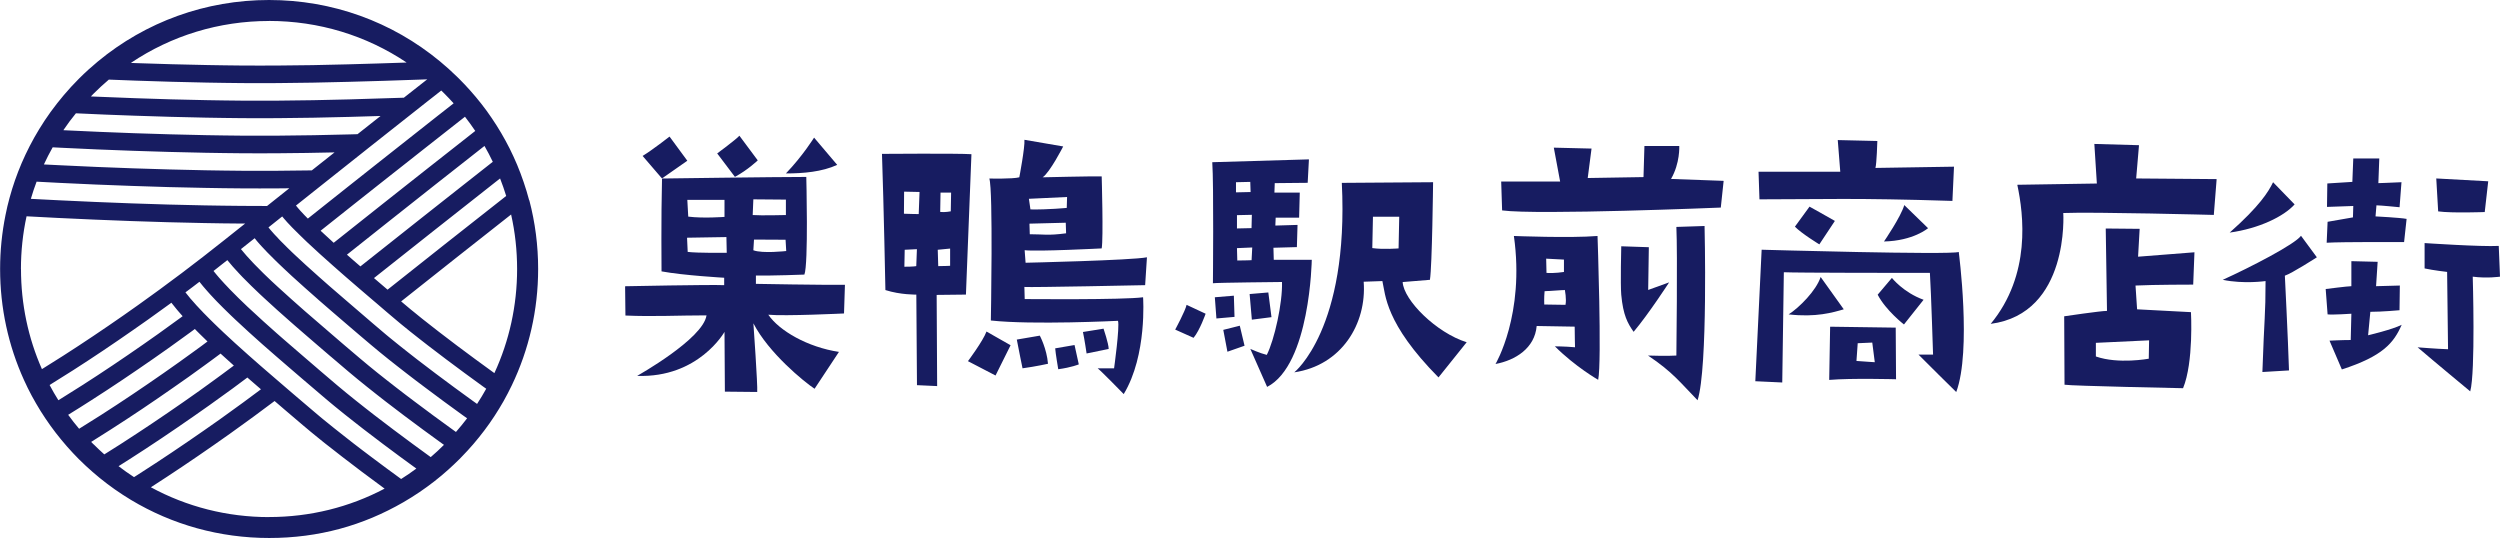
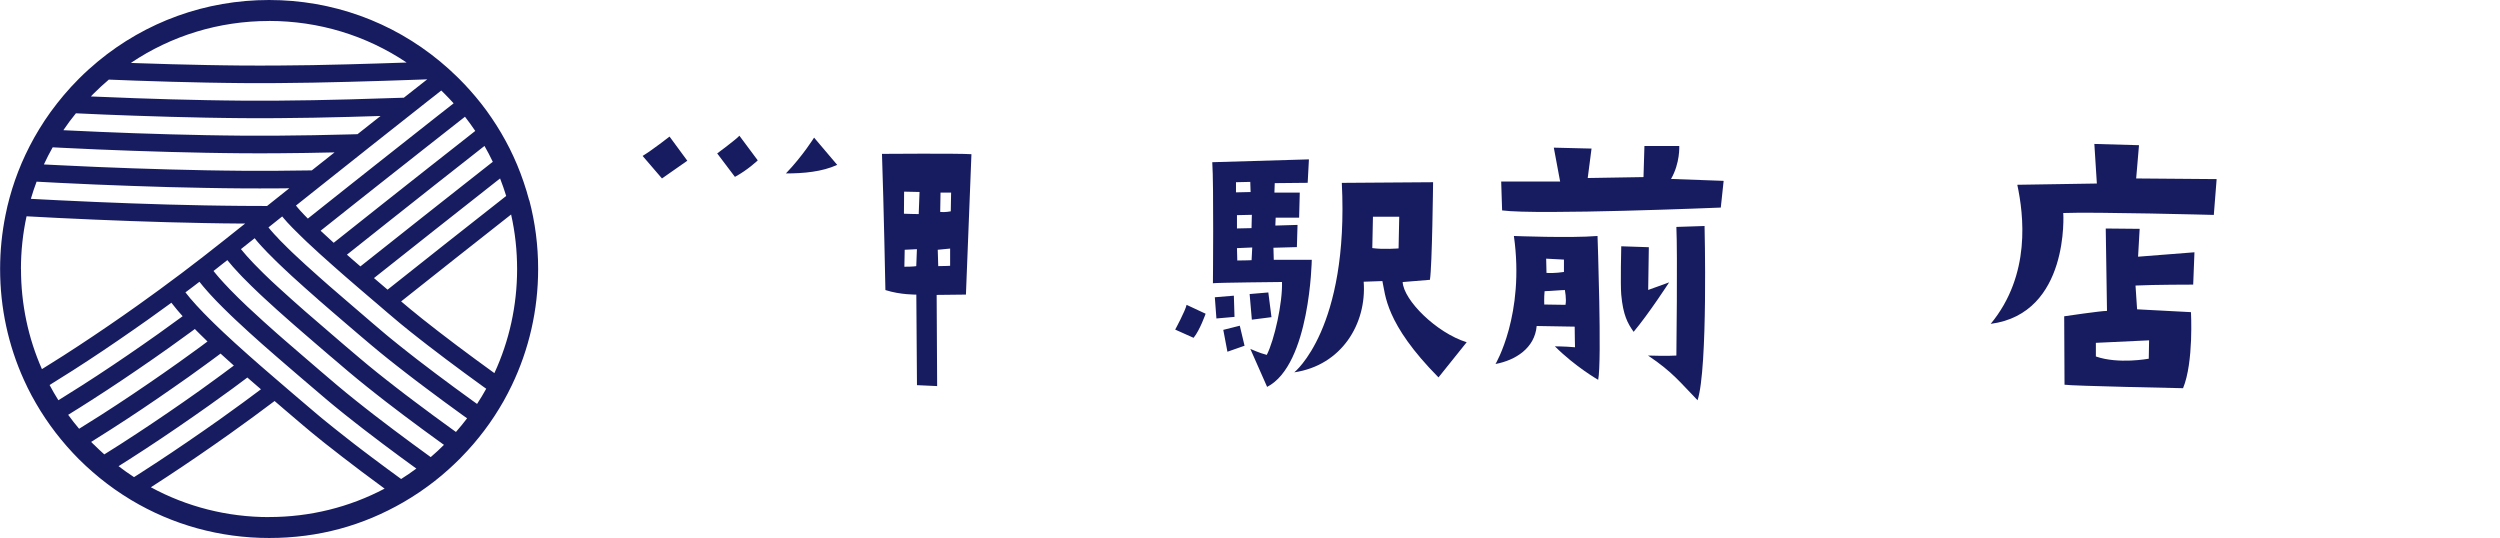
<svg xmlns="http://www.w3.org/2000/svg" id="_レイヤー_2" data-name="レイヤー 2" viewBox="0 0 458.52 98.67">
  <defs>
    <style>
      .cls-1 {
        fill: #171c61;
        stroke-width: 0px;
      }
    </style>
  </defs>
  <g id="_文字" data-name="文字">
    <g>
      <path class="cls-1" d="M97.05,36.73c-.29-1.12-.63-2.22-1-3.31-.36-1.07-.76-2.12-1.19-3.16-.43-1.02-.89-2.02-1.38-3.01-.49-.97-1.01-1.92-1.56-2.86-.55-.93-1.12-1.84-1.73-2.73-.6-.89-1.23-1.76-1.9-2.61-.66-.84-1.35-1.67-2.07-2.47-.64-.72-1.31-1.43-2-2.12-.15-.15-.3-.3-.45-.44-.99-.97-2.02-1.89-3.07-2.76C71.88,3.96,60.92,0,49.34,0s-22.59,3.98-31.41,11.29c-1.17.97-2.3,1.99-3.38,3.07-.03.03-.06.06-.09.09-.97.97-1.89,1.97-2.76,3-.85,1.01-1.66,2.04-2.43,3.1-.73,1.02-1.42,2.05-2.07,3.12-.63,1.02-1.21,2.07-1.76,3.13-.53,1.03-1.02,2.08-1.48,3.14-.44,1.04-.85,2.09-1.22,3.15-.36,1.04-.69,2.1-.98,3.17-.29,1.05-.54,2.11-.75,3.18-.65,3.22-.99,6.53-.99,9.89,0,7.14,1.51,14.05,4.38,20.37.44.98.92,1.95,1.43,2.9.51.94,1.05,1.87,1.62,2.79.57.91,1.17,1.8,1.8,2.68.63.88,1.29,1.73,1.98,2.57.69.84,1.41,1.66,2.16,2.46.36.38.72.76,1.09,1.13.41.41.84.82,1.26,1.21.83.77,1.68,1.51,2.55,2.22.9.73,1.82,1.43,2.76,2.09.97.68,1.97,1.33,2.98,1.94,7.58,4.55,16.27,6.98,25.34,6.98s17.21-2.28,24.62-6.56c1-.58,1.99-1.2,2.95-1.85.93-.63,1.85-1.3,2.75-2,.87-.68,1.72-1.39,2.55-2.14.69-.62,1.36-1.25,2.02-1.91.12-.12.23-.24.35-.36.76-.78,1.5-1.57,2.2-2.39.7-.82,1.38-1.66,2.02-2.51.65-.86,1.27-1.74,1.85-2.63.59-.9,1.15-1.82,1.68-2.75.53-.94,1.03-1.91,1.5-2.88,3.16-6.58,4.84-13.84,4.84-21.36,0-4.32-.55-8.54-1.62-12.61ZM92.84,35.94l-.47.37-.33.26-4.32,3.4-6.17,4.86c-3.49,2.76-6.98,5.53-10.47,8.3,0,0-.02-.01-.02-.02-.83-.71-1.65-1.41-2.47-2.11,3.65-2.9,7.31-5.8,10.97-8.69l2.69-2.12,4.3-3.39,3.83-3.02.48-.38.86-.67c.41,1.06.79,2.13,1.12,3.21ZM90.39,29.67c-.23.18-.47.37-.7.55-1.44,1.13-2.88,2.27-4.32,3.4-1.43,1.13-2.87,2.26-4.3,3.39-1.17.92-2.34,1.85-3.51,2.77-.26.2-.51.41-.77.61-3.56,2.82-7.13,5.64-10.69,8.47-.49-.43-.99-.86-1.48-1.28-.33-.29-.66-.58-.99-.87,2.58-2.05,5.15-4.09,7.73-6.14,1.42-1.12,2.84-2.24,4.26-3.37,1.42-1.13,2.85-2.25,4.27-3.38,1.43-1.13,2.87-2.26,4.3-3.38,1.44-1.13,2.88-2.27,4.32-3.4.12-.09.23-.18.35-.27.54.95,1.05,1.91,1.52,2.9ZM87.16,24.02c-1.38,1.08-2.75,2.16-4.13,3.25-1.43,1.13-2.87,2.25-4.3,3.38-1.42,1.12-2.84,2.25-4.27,3.37-1.42,1.12-2.84,2.24-4.25,3.36-1.41,1.11-2.81,2.23-4.21,3.34-1.6,1.27-3.2,2.54-4.8,3.81-.82-.74-1.63-1.48-2.4-2.21.62-.49,1.23-.98,1.85-1.47,1.39-1.11,2.79-2.22,4.18-3.32,1.41-1.12,2.81-2.23,4.22-3.34.84-.66,1.68-1.33,2.52-1.99.58-.45,1.15-.91,1.73-1.36,1.42-1.12,2.84-2.25,4.27-3.37,1.43-1.13,2.86-2.26,4.3-3.38,1.14-.89,2.27-1.79,3.41-2.68.66.85,1.29,1.72,1.89,2.61ZM81.51,17.17c.58.58,1.14,1.17,1.69,1.78l-2.51,1.97-.26.2-4.03,3.18-4.27,3.37-2.56,2.02c-.56.44-1.12.89-1.68,1.33-1.41,1.11-2.81,2.23-4.22,3.34-1.39,1.11-2.79,2.21-4.18,3.32-1.01.8-2.02,1.6-3.03,2.41l-.45-.46-.15-.15-.14-.15-.27-.29-.27-.29c-.05-.05-.08-.09-.12-.13l-.11-.13-.22-.25-.11-.13-.05-.06-.04-.05c-.06-.08-.13-.16-.2-.24-.02-.02-.03-.04-.05-.06,1.35-1.08,2.71-2.15,4.06-3.23,1.39-1.1,2.78-2.21,4.17-3.31,1.4-1.11,2.81-2.22,4.21-3.34.28-.22.56-.45.84-.67l3.39-2.68,4.27-3.37,3.2-2.53,1.09-.85,1.42-1.12c.19.18.38.36.56.55ZM49.34,3.84c9.12,0,17.83,2.66,25.24,7.63-3.6.12-7.19.24-10.77.33-4.35.12-8.67.2-12.93.22-2.11.02-4.27,0-6.41,0-2.15-.03-4.3-.04-6.46-.09-4.31-.08-8.64-.2-12.98-.35-.34-.01-.69-.03-1.03-.04,7.43-5,16.18-7.69,25.33-7.69ZM17.17,17.17c.9-.9,1.83-1.75,2.79-2.57,1.65.07,3.31.13,4.96.19,4.35.15,8.7.28,13.03.36,2.17.05,4.33.06,6.49.09,2.16,0,4.32.03,6.46,0,4.29-.03,8.63-.11,12.99-.23,4.36-.11,8.73-.25,13.11-.41.45-.02.91-.03,1.36-.05l-1.91,1.5-2.38,1.87c-3.37.11-6.73.22-10.09.31-4.37.12-8.74.2-13.06.23-2.15.02-4.33,0-6.5,0-2.18-.03-4.35-.04-6.53-.09-4.35-.08-8.72-.2-13.08-.36-2.71-.09-5.43-.2-8.14-.32.17-.17.33-.35.5-.52ZM13.91,20.78c3.59.17,7.18.32,10.78.44,4.38.15,8.76.28,13.14.36,2.19.05,4.37.06,6.56.09,2.18,0,4.37.03,6.55,0,4.36-.03,8.74-.11,13.12-.23,1.91-.05,3.83-.11,5.74-.17l-4.23,3.34s0,0,0,0c-.47.01-.95.03-1.42.04-4.4.12-8.8.2-13.19.23-2.19.02-4.39,0-6.59,0-2.2-.03-4.4-.04-6.59-.09-4.4-.08-8.79-.21-13.19-.36-4.32-.15-8.65-.34-12.97-.55.72-1.07,1.49-2.11,2.31-3.11ZM9.67,27.02c.52.03,1.04.05,1.56.08,4.41.22,8.82.41,13.23.56,4.41.15,8.83.28,13.25.36,2.21.05,4.42.06,6.63.09,2.21,0,4.42.03,6.63,0,3.47-.02,6.93-.08,10.39-.16-1.39,1.1-2.78,2.2-4.17,3.3-2.06.04-4.13.06-6.2.07-2.23.02-4.45,0-6.68,0-2.22-.03-4.44-.04-6.66-.09-4.44-.08-8.87-.21-13.3-.36-4.43-.15-8.86-.34-13.28-.56-1.01-.05-2.01-.1-3.02-.15.5-1.07,1.03-2.12,1.61-3.14ZM6.73,33.32c1.39.07,2.79.15,4.18.22,4.44.22,8.88.41,13.32.56,4.45.16,8.89.29,13.35.36,2.23.05,4.46.07,6.7.09,2.24,0,4.47.03,6.72,0,.69,0,1.37-.01,2.06-.02-1.36,1.08-2.72,2.17-4.08,3.25-1.58,0-3.15-.01-4.73-.02-2.24-.03-4.49-.04-6.73-.09-4.48-.08-8.95-.21-13.41-.37-4.46-.16-8.92-.35-13.37-.57-1.69-.08-3.39-.17-5.08-.26.31-1.07.67-2.13,1.06-3.17ZM3.84,49.34c0-3.29.35-6.53,1.03-9.67,1.91.1,3.82.21,5.73.3,4.47.22,8.94.41,13.41.57,4.48.16,8.96.29,13.46.37,2.25.05,4.51.07,6.76.09.24,0,.48,0,.73,0-.35.28-.7.56-1.06.84l-2.69,2.14-2.61,2.05-1.31,1.03-1.32,1.01-2.64,2.02-2.67,1.98-1.33.99c-.44.33-.9.65-1.34.97l-2.69,1.94-2.71,1.91c-3.63,2.53-7.29,4.99-10.99,7.36-1.3.83-2.61,1.66-3.91,2.46-2.52-5.71-3.84-11.93-3.84-18.36ZM9.1,70.61c1.42-.87,2.83-1.76,4.24-2.66,3.74-2.39,7.44-4.88,11.09-7.43l2.74-1.92,2.72-1.96c.45-.33.91-.65,1.36-.98l.18-.14c.3.38.61.75.91,1.13l.13.16.12.14.24.28.49.56.18.2-.36.27c-.45.34-.91.66-1.37.99l-2.74,1.98-2.76,1.94c-3.69,2.57-7.43,5.09-11.2,7.5-1.45.92-2.9,1.84-4.36,2.74-.57-.91-1.11-1.84-1.61-2.79ZM12.52,76.07c1.44-.88,2.87-1.79,4.29-2.7,3.82-2.44,7.58-4.98,11.31-7.57l2.79-1.96,2.76-1.99c.46-.33.92-.66,1.38-1l.69-.51.37.38.23.23.22.22.44.43c.29.28.59.58.88.86l.18.17-1.11.83c-.46.34-.93.67-1.39,1.01l-2.79,2.01-2.81,1.98c-3.76,2.62-7.56,5.18-11.42,7.65-1.34.85-2.68,1.7-4.03,2.53-.7-.83-1.37-1.68-2-2.55ZM17.17,81.51c-.15-.15-.3-.31-.45-.46,1.19-.74,2.38-1.49,3.56-2.25,3.9-2.49,7.73-5.07,11.52-7.72l2.84-1.99,2.81-2.03c.47-.34.94-.67,1.4-1.02l1.39-1.03.21-.16c.82.75,1.63,1.48,2.44,2.2l-.73.54-1.4,1.04c-.47.35-.94.68-1.41,1.03l-2.83,2.05-2.86,2.01c-3.83,2.67-7.7,5.27-11.63,7.79-.96.61-1.93,1.23-2.9,1.83-.66-.59-1.32-1.2-1.95-1.84ZM21.73,85.51c.67-.43,1.35-.85,2.02-1.28,3.98-2.54,7.88-5.17,11.74-7.86l2.89-2.03,2.86-2.06c.48-.35.95-.68,1.43-1.03l1.41-1.05,1.29-.96c.07.06.14.12.2.18.77.67,1.53,1.33,2.29,1.98l-1.86,1.38-1.43,1.06c-.48.35-.96.7-1.44,1.04l-2.88,2.08-2.91,2.04c-3.89,2.71-7.83,5.36-11.85,7.93-.3.19-.61.39-.91.58-.97-.63-1.92-1.3-2.84-2.01ZM49.34,94.84c-7.69,0-15.09-1.9-21.67-5.47,3.9-2.51,7.73-5.08,11.51-7.72l2.93-2.06,2.91-2.1c.48-.35.97-.7,1.45-1.05l1.44-1.07,2.45-1.82c.62.53,1.24,1.06,1.85,1.59,1.11.95,2.1,1.81,3.37,2.87l.91.76.45.38.45.37,1.8,1.46.45.36.45.35.9.7c.6.47,1.2.95,1.79,1.4,1.19.91,2.39,1.84,3.58,2.73,1.39,1.05,2.78,2.08,4.18,3.1-6.46,3.41-13.68,5.21-21.19,5.21ZM73.58,87.86c-1.77-1.29-3.53-2.58-5.29-3.91-1.19-.88-2.37-1.8-3.55-2.7-.59-.45-1.18-.92-1.77-1.39-.59-.47-1.18-.92-1.77-1.4l-1.77-1.43-.44-.36-.44-.37-.89-.75c-1.23-1.03-2.24-1.91-3.35-2.85-.44-.38-.88-.76-1.32-1.13-.83-.71-1.66-1.43-2.5-2.15-.83-.71-1.66-1.43-2.49-2.15-.1-.09-.21-.18-.31-.27-.72-.63-1.44-1.26-2.16-1.9-.81-.72-1.62-1.45-2.44-2.19-.71-.64-1.42-1.3-2.13-1.97l-.27-.26-.58-.55c-.28-.27-.57-.56-.86-.83-.3-.29-.6-.59-.9-.89-.28-.28-.55-.56-.83-.84l-.22-.22-.22-.24-.45-.47-.44-.47s-.06-.06-.09-.09c-.12-.13-.25-.28-.37-.42l-.46-.52-.23-.26-.12-.13-.12-.15-.79-.98,1.26-.94,1.31-1,.68.84c.15.19.29.34.43.5l.43.49c.14.16.29.33.43.48l.12.13.3.32.42.45c.14.15.28.3.42.44.37.38.74.75,1.11,1.12.19.19.38.37.56.55.28.27.56.55.83.81l.83.79s.08.07.12.11c.8.75,1.6,1.49,2.4,2.22.82.74,1.63,1.47,2.44,2.19.56.49,1.11.98,1.67,1.46.27.23.54.47.8.7.83.72,1.66,1.44,2.49,2.15.83.72,1.66,1.43,2.49,2.14.27.23.54.46.81.69,1.1.94,2.14,1.84,3.33,2.84l.87.73c.29.25.58.49.87.72l1.74,1.41c.58.48,1.17.92,1.75,1.38.58.46,1.17.92,1.75,1.37,1.17.9,2.34,1.8,3.52,2.68,2.05,1.55,4.11,3.05,6.17,4.55-.92.68-1.86,1.33-2.82,1.93ZM79,83.84c-2.29-1.66-4.57-3.33-6.84-5.04-1.17-.87-2.32-1.76-3.48-2.65-.58-.44-1.15-.9-1.73-1.35-.57-.46-1.15-.9-1.73-1.37l-1.72-1.39c-.57-.46-1.14-.95-1.71-1.42-1.16-.97-2.21-1.88-3.31-2.82-.11-.09-.21-.18-.32-.28-.83-.71-1.66-1.42-2.49-2.14-.83-.71-1.66-1.43-2.48-2.14-.42-.37-.85-.74-1.27-1.1-.4-.35-.8-.7-1.2-1.05-.82-.72-1.63-1.44-2.44-2.18-.8-.72-1.61-1.46-2.4-2.21-.17-.16-.33-.31-.5-.46-.54-.51-1.08-1.02-1.62-1.56-.08-.08-.16-.15-.23-.23-.46-.45-.92-.92-1.38-1.39-.27-.27-.54-.56-.8-.85-.03-.03-.05-.06-.08-.08-.24-.26-.48-.51-.72-.79l-.4-.45c-.13-.15-.27-.29-.4-.47l-.59-.72.13-.1,1.32-1.04,1.09-.85c.69.86,1.4,1.65,2.13,2.42.22.23.43.46.65.69.52.52,1.03,1.05,1.55,1.55.02.02.05.04.07.07.5.49,1,.97,1.51,1.45.28.27.57.53.85.79.8.74,1.6,1.48,2.41,2.2.81.73,1.63,1.45,2.45,2.17.25.22.49.43.74.65.58.5,1.15,1,1.73,1.5.83.72,1.65,1.43,2.48,2.14.78.67,1.56,1.33,2.33,2,.05.04.1.09.16.13,2.12,1.82,4.29,3.67,6.5,5.43.56.46,1.14.9,1.7,1.35.57.44,1.13.9,1.71,1.34,1.15.88,2.29,1.76,3.45,2.63,2.3,1.74,4.64,3.44,6.97,5.13.11.08.23.16.34.24-.78.78-1.58,1.52-2.41,2.23ZM83.63,79.23c-.23-.16-.45-.32-.68-.49-2.32-1.68-4.64-3.37-6.92-5.1-1.15-.85-2.28-1.73-3.41-2.6-.57-.43-1.13-.88-1.69-1.32-.56-.44-1.13-.88-1.68-1.33l-1.66-1.35c-.56-.45-1.09-.91-1.64-1.37-.88-.73-1.76-1.49-2.65-2.25-.21-.18-.42-.36-.63-.54-.62-.53-1.24-1.06-1.86-1.6-.83-.71-1.66-1.43-2.48-2.14-.73-.63-1.45-1.25-2.18-1.88-.1-.09-.2-.17-.3-.26-.82-.72-1.64-1.44-2.45-2.17-.81-.73-1.62-1.46-2.42-2.19-.4-.37-.8-.74-1.2-1.11-.39-.37-.78-.74-1.17-1.12-.12-.12-.24-.23-.36-.35-.51-.49-1-.99-1.49-1.5-.14-.15-.29-.3-.43-.45-.75-.79-1.48-1.6-2.14-2.42l1.71-1.36c.27-.22.54-.43.81-.64l.4.5c.09.11.2.23.3.35l.31.35c.11.12.2.24.32.35l.34.36c.16.17.31.33.47.5.07.07.14.15.21.22.47.48.94.96,1.44,1.44.21.21.43.42.65.63.28.27.56.53.84.8.51.48,1.02.95,1.53,1.43.8.73,1.61,1.46,2.43,2.19.77.68,1.54,1.36,2.31,2.04.05.04.1.08.14.13.82.72,1.65,1.43,2.48,2.15.83.71,1.66,1.42,2.49,2.14.46.4.93.79,1.39,1.19.36.31.73.63,1.1.94.73.63,1.46,1.25,2.16,1.83.54.45,1.06.9,1.61,1.34l1.63,1.32c.54.44,1.1.87,1.66,1.31.56.43,1.1.87,1.67,1.3,1.12.86,2.24,1.73,3.38,2.57,2.26,1.71,4.56,3.39,6.87,5.06.28.2.56.4.83.59-.65.85-1.33,1.69-2.04,2.5ZM87.52,74.1c-.27-.19-.53-.38-.8-.57-2.29-1.66-4.57-3.32-6.82-5.02-1.13-.84-2.23-1.7-3.35-2.55-.56-.42-1.1-.86-1.65-1.29-.54-.43-1.1-.86-1.63-1.29l-1.61-1.3c-.27-.22-.53-.43-.79-.65l-.78-.66c-.53-.44-1.09-.92-1.66-1.41-.52-.45-1.05-.9-1.57-1.35-.31-.26-.61-.53-.92-.79-.83-.71-1.66-1.43-2.49-2.14-.83-.72-1.66-1.43-2.48-2.14-.2-.17-.39-.34-.59-.51-.63-.55-1.25-1.1-1.87-1.65-.82-.73-1.63-1.45-2.43-2.18-.64-.58-1.26-1.16-1.88-1.74l-.51-.48-.23-.22c-.25-.23-.47-.46-.71-.69-.48-.46-.92-.91-1.37-1.37,0,0,0,0,0,0-.12-.11-.22-.23-.32-.34l-.31-.34-.32-.33c-.11-.11-.19-.22-.29-.32l-.28-.32c-.09-.1-.2-.22-.27-.31l-.35-.43c.29-.23.58-.47.88-.7.55-.44,1.09-.87,1.64-1.31.1.12.2.24.3.36l.05.06.06.07.13.14.25.29c.09.1.16.19.26.29l.07.07.23.24.29.31.15.16.16.16c.08.08.15.16.23.23.35.36.7.71,1.09,1.08.23.22.45.44.69.67l.54.52.17.16c.72.68,1.46,1.36,2.22,2.05.8.72,1.61,1.45,2.44,2.18.48.42.95.84,1.43,1.26.34.3.69.6,1.03.9.82.71,1.65,1.43,2.48,2.14.82.71,1.66,1.42,2.49,2.13.15.13.3.26.45.38.67.57,1.37,1.18,2.04,1.75.41.35.8.68,1.17.99l.76.64.38.32.39.32,1.58,1.28c.52.43,1.07.85,1.61,1.27.54.42,1.07.85,1.63,1.27,1.1.84,2.19,1.69,3.31,2.52,2.22,1.68,4.49,3.33,6.76,4.98.19.14.39.28.58.41-.52.94-1.08,1.86-1.67,2.77ZM90.66,68.42c-.06-.04-.11-.08-.17-.12-2.26-1.64-4.51-3.28-6.71-4.94-1.11-.83-2.19-1.66-3.28-2.5-.55-.42-1.07-.84-1.6-1.25l-.8-.63-.4-.31-.39-.31-1.55-1.26-.39-.31-.37-.31-.75-.63c-.22-.18-.44-.37-.68-.57,3.32-2.64,6.65-5.28,9.98-7.91l9.67-7.62.52-.41c.73,3.25,1.1,6.6,1.1,10.01,0,6.7-1.44,13.18-4.17,19.09Z" />
      <g>
        <path class="cls-1" d="M217.63,55.91l3.49,1.63s-1.05,3.02-2.21,4.42l-3.37-1.51s1.86-3.43,2.09-4.53ZM240.59,47.66s-.29,19.24-8.19,23.3l-3.08-6.97s1.8.81,3.02,1.1c1.39-2.73,2.91-9.53,2.79-13.37,0,0-12.09.12-12.67.23,0,0,.17-18.07-.12-22.2l17.73-.52-.23,4.3-6.04.06-.06,1.74h4.65l-.12,4.59h-4.3l-.06,1.45,4.07-.12-.12,4.07-4.3.12.06,2.21h6.97ZM226.41,58.12l-3.31.29-.29-3.89,3.49-.29.12,3.89ZM227.39,59.75l.87,3.66-3.14,1.1-.76-4.01,3.02-.76ZM226.7,35.28l2.67-.06-.06-1.86-2.62.06v1.86ZM226.87,41.9l2.67-.06.06-2.44-2.73.06v2.44ZM229.66,45.39l-2.79.12.06,2.27c1.34,0,2.62-.06,2.62-.06l.12-2.32ZM229.6,58.64l-.41-4.71,3.43-.29.58,4.53-3.6.46ZM269,62.77l-5.17,6.45c-9.82-9.94-9.71-15.17-10.29-17.67l-3.43.12c.58,7.73-4.07,15.34-12.73,16.62,0,0,10.05-7.96,8.72-34.75l16.74-.12s-.17,15.4-.58,17.9l-5,.41c.17,3.31,6.16,9.3,11.74,11.04ZM256.63,39.75h-4.82l-.12,5.75c1.98.29,4.82.06,4.82.06l.12-5.81Z" />
        <path class="cls-1" d="M285.15,63.52s1.8,0,3.72.17c0,0-.06-2.5-.06-3.78l-6.97-.12c-.35,4.07-3.89,6.28-7.55,6.97,0,0,5.4-9.07,3.37-23.48,0,0,10.34.41,15.34,0,0,0,.81,23.01.12,26.38,0,0-4.18-2.38-7.96-6.16ZM315.6,38.07s-33.65,1.39-40.1.52l-.17-5.29h10.81l-1.16-6.22,6.92.17-.7,5.4s7.67-.12,10.23-.17l.17-5.7h6.39s.17,3.14-1.51,6.04l9.65.35-.52,4.88ZM287.01,53.18l-3.72.23c-.12,1.22-.06,2.44-.06,2.44l3.89.06c.23-1.05-.12-2.73-.12-2.73ZM283.58,47.43l.06,2.62c1.39.12,3.2-.17,3.2-.17v-2.27l-3.25-.17ZM302.41,45.33l-.12,7.85,3.84-1.39s-3.72,5.75-6.51,9.07c-1.1-1.57-1.92-3.02-2.27-6.8-.17-1.92,0-8.89,0-8.89l5.06.17ZM302.29,65.21s3.66.12,5.17,0c0,0,.23-18.71,0-23.59l5.17-.17s.64,25.98-1.28,31.96c-3.14-3.2-4.48-5.11-9.07-8.19Z" />
-         <path class="cls-1" d="M359.25,46.21s2.38,18.07-.46,25.69c0,0-6.39-6.28-6.92-6.86h2.67s-.35-11.33-.58-14.99c-3.25,0-24.76,0-26.79-.12l-.29,20.22-4.94-.23,1.16-24.12s34.7.99,36.15.41ZM322.53,31.5h14.99l-.46-5.81,7.26.17s-.12,4.18-.35,4.94l14.41-.23-.29,6.28c-18.13-.58-23.71-.29-35.39-.29l-.17-5.06ZM333.92,50.8l4.24,5.93c-1.98.58-5.11,1.51-10.11.93,1.92-1.22,5.06-4.36,5.87-6.86ZM329.21,41.56l2.67-3.66s3.66,2.03,4.65,2.62l-2.85,4.3s-3.25-1.98-4.48-3.25ZM335.66,59.92l12.03.17.06,9.47s-8.19-.23-12.26.12l.17-9.76ZM340.48,66.2c1.45.12,3.37.23,3.37.23l-.46-3.6-2.67.12-.23,3.25ZM349.2,59.51s-3.31-2.56-4.82-5.46l2.61-3.08s2.09,2.67,5.81,4.01l-3.6,4.53ZM345.54,44.29s3.14-4.59,3.72-6.68l4.36,4.24s-2.67,2.32-8.08,2.44Z" />
        <path class="cls-1" d="M378.42,39.06s1.22,18.42-13.31,20.34c7.44-9.01,6.04-20.05,4.88-25.51l14.59-.23-.46-7.26,8.19.23-.52,6.1,14.76.12-.52,6.57s-22.08-.58-27.61-.35ZM378.65,70.56l-.06-12.55s6.68-.99,7.85-.99l-.23-15.11,6.22.06-.29,5.11,10.34-.81-.23,5.93s-7.21,0-10.58.17l.29,4.36,9.88.52s.52,9.18-1.45,13.95c0,0-20.4-.41-21.74-.64ZM384.4,65.38c4.13,1.45,9.7.41,9.7.41l.06-3.37-9.76.46v2.5Z" />
-         <path class="cls-1" d="M407.67,51.32c5-2.27,13.25-6.51,14.35-8.08l2.91,3.95s-4.59,2.96-5.87,3.37c0,0,.58,11.56.76,17.38l-4.88.29c.35-10.29.58-10.29.58-16.68,0,0-4.01.58-7.85-.23ZM408.94,42.66c5.52-4.88,7.15-7.55,7.96-9.24l3.95,4.07c-1.98,2.21-6.51,4.42-11.91,5.17ZM429.52,67.77l-2.27-5.29s2.27-.12,3.89-.12l.12-4.82s-3.43.23-4.36.12l-.35-4.65s4.07-.52,4.71-.52v-4.59l4.82.12-.29,4.47,4.36-.12-.06,4.53s-3.2.29-5.35.29l-.41,4.3s4.47-1.05,6.16-1.92c-1.45,3.31-3.43,5.75-10.98,8.19ZM440.91,44.4s-11.22-.06-14.18.12l.17-3.84s2.91-.52,4.65-.81l.06-2.09s-3.31.12-4.82.17l.06-4.3,4.59-.29.17-4.3h4.77l-.17,4.53s2.03-.06,4.24-.17l-.35,4.59s-3.49-.35-4.24-.35l-.17,2.03s4.53.23,5.7.46l-.46,4.24ZM453.52,50.74s.52,17.49-.46,21.04c0,0-6.74-5.58-9.65-8.08,0,0,3.54.29,5.58.35l-.17-14.18s-2.56-.29-4.13-.64v-4.65s10.4.7,13.6.52l.23,5.64s-2.38.35-5,0ZM447.18,38.77l-.35-6.04,9.53.52-.64,5.64s-5.99.23-8.54-.12Z" />
-         <path class="cls-1" d="M180.92,60.8l4.43,2.52-2.76,5.55-5.06-2.63s2.77-3.7,3.4-5.43ZM187.93,45.91l.17,2.28s19.43-.44,22.26-1l-.33,5.11s-20.87.44-22.15.33l.06,2.22s18.15.17,21.71-.33c0,0,.78,10.6-3.55,17.76,0,0-4.11-4.22-4.77-4.72h3s1.06-7.61.72-8.72c0,0-15.71.78-23.32-.06,0,0,.44-23.93-.28-26.04,0,0,4.27.11,5.5-.22,0,0,1.05-5.5.94-6.88l7.11,1.22s-2.44,4.77-3.77,5.66c0,0,9.27-.22,10.83-.17,0,0,.33,11.44,0,13.21,0,0-11.88.61-14.1.33ZM192.2,66.72s-2.22.5-4.66.83c0,0-.83-4.05-1.05-5.27l4.22-.72s1.28,2.39,1.5,5.16ZM188.71,36.47l.28,1.94c3.22.06,6.66-.28,6.66-.28l.06-2-6.99.33ZM188.87,42.96c2.5,0,3.28.28,6.66-.17l-.06-1.94-6.66.17.06,1.94ZM202.4,60.28s.94,2.78.94,3.72l-4.05.83s-.39-2.66-.67-3.94l3.77-.61ZM194.09,67.72s-.5-2.94-.56-3.83l3.55-.61.78,3.55s-1.33.56-3.77.89Z" />
        <path class="cls-1" d="M178.17,28.27s-.81,20.54-1.01,25.76c-1.19,0-4.77.06-5.37.06,0,0,.09,16.05.09,16.72l-3.7-.17s-.12-15.11-.12-16.61c0,0-2.89.06-5.67-.83,0,0-.3-15.49-.63-24.98,0,0,13.88-.11,16.41.06ZM168.65,35.21l-2.83-.06-.03,4.05c1.28.06,2.71.06,2.71.06l.15-4.05ZM168.17,45.7l-2.24.11-.06,3.11c1.7,0,2.18-.11,2.18-.11l.12-3.11ZM171.99,45.81l.09,3c.95,0,2.18-.06,2.18-.06v-3.16l-2.27.22ZM172.44,38.87c.84.11,1.94-.11,1.94-.11,0-.89.06-3.44.06-3.44h-1.94l-.06,3.55Z" />
        <g>
          <path class="cls-1" d="M126.06,29.48l-4.65,3.25-3.55-4.13c1.74-1.05,4.94-3.55,4.94-3.55l3.25,4.42ZM138.97,29.42s-1.8,1.74-4.18,3.02l-3.25-4.3s3.55-2.62,4.07-3.25l3.37,4.53ZM153.55,30.24c-2.79,1.28-6.22,1.57-9.41,1.57,3.08-3.2,5.17-6.57,5.17-6.57l4.24,5Z" />
-           <path class="cls-1" d="M129.57,57.84c-5.23,0-9.68.26-14.86.03l-.06-5.37s15.67-.32,18.17-.2v-1.36s-7.48-.42-11.49-1.17c0,0-.09-9.98.09-17.03,0,0,20.76-.29,26.46-.29,0,0,.41,16.06-.35,17.91,0,0-5.87.23-8.89.17v1.53s12.32.23,16.33.17l-.17,5.26s-10.87.52-13.89.23c2.03,2.95,7.21,5.95,12.96,6.82l-4.47,6.76c-1.92-1.27-8.43-6.57-11.22-12,0,0,.81,11.37.7,12.59l-5.93-.06-.07-10.96s-4.75,8.47-16.03,8.07c0,0,12.09-6.76,12.73-11.09ZM126.24,39.73c2.73.35,6.64.05,6.64.05v-3.12h-6.82s.17,3.07.17,3.07ZM133.29,46.37l-.06-2.89-7.22.12.12,2.6c1.74.23,7.17.17,7.17.17ZM138.05,39.44c1.51.12,6.09,0,6.09,0v-2.83l-5.97-.05-.12,2.89ZM144.2,46.05l-.12-2.08-5.79-.03-.12,1.96c1.69.64,6.03.14,6.03.14Z" />
        </g>
      </g>
    </g>
  </g>
</svg>